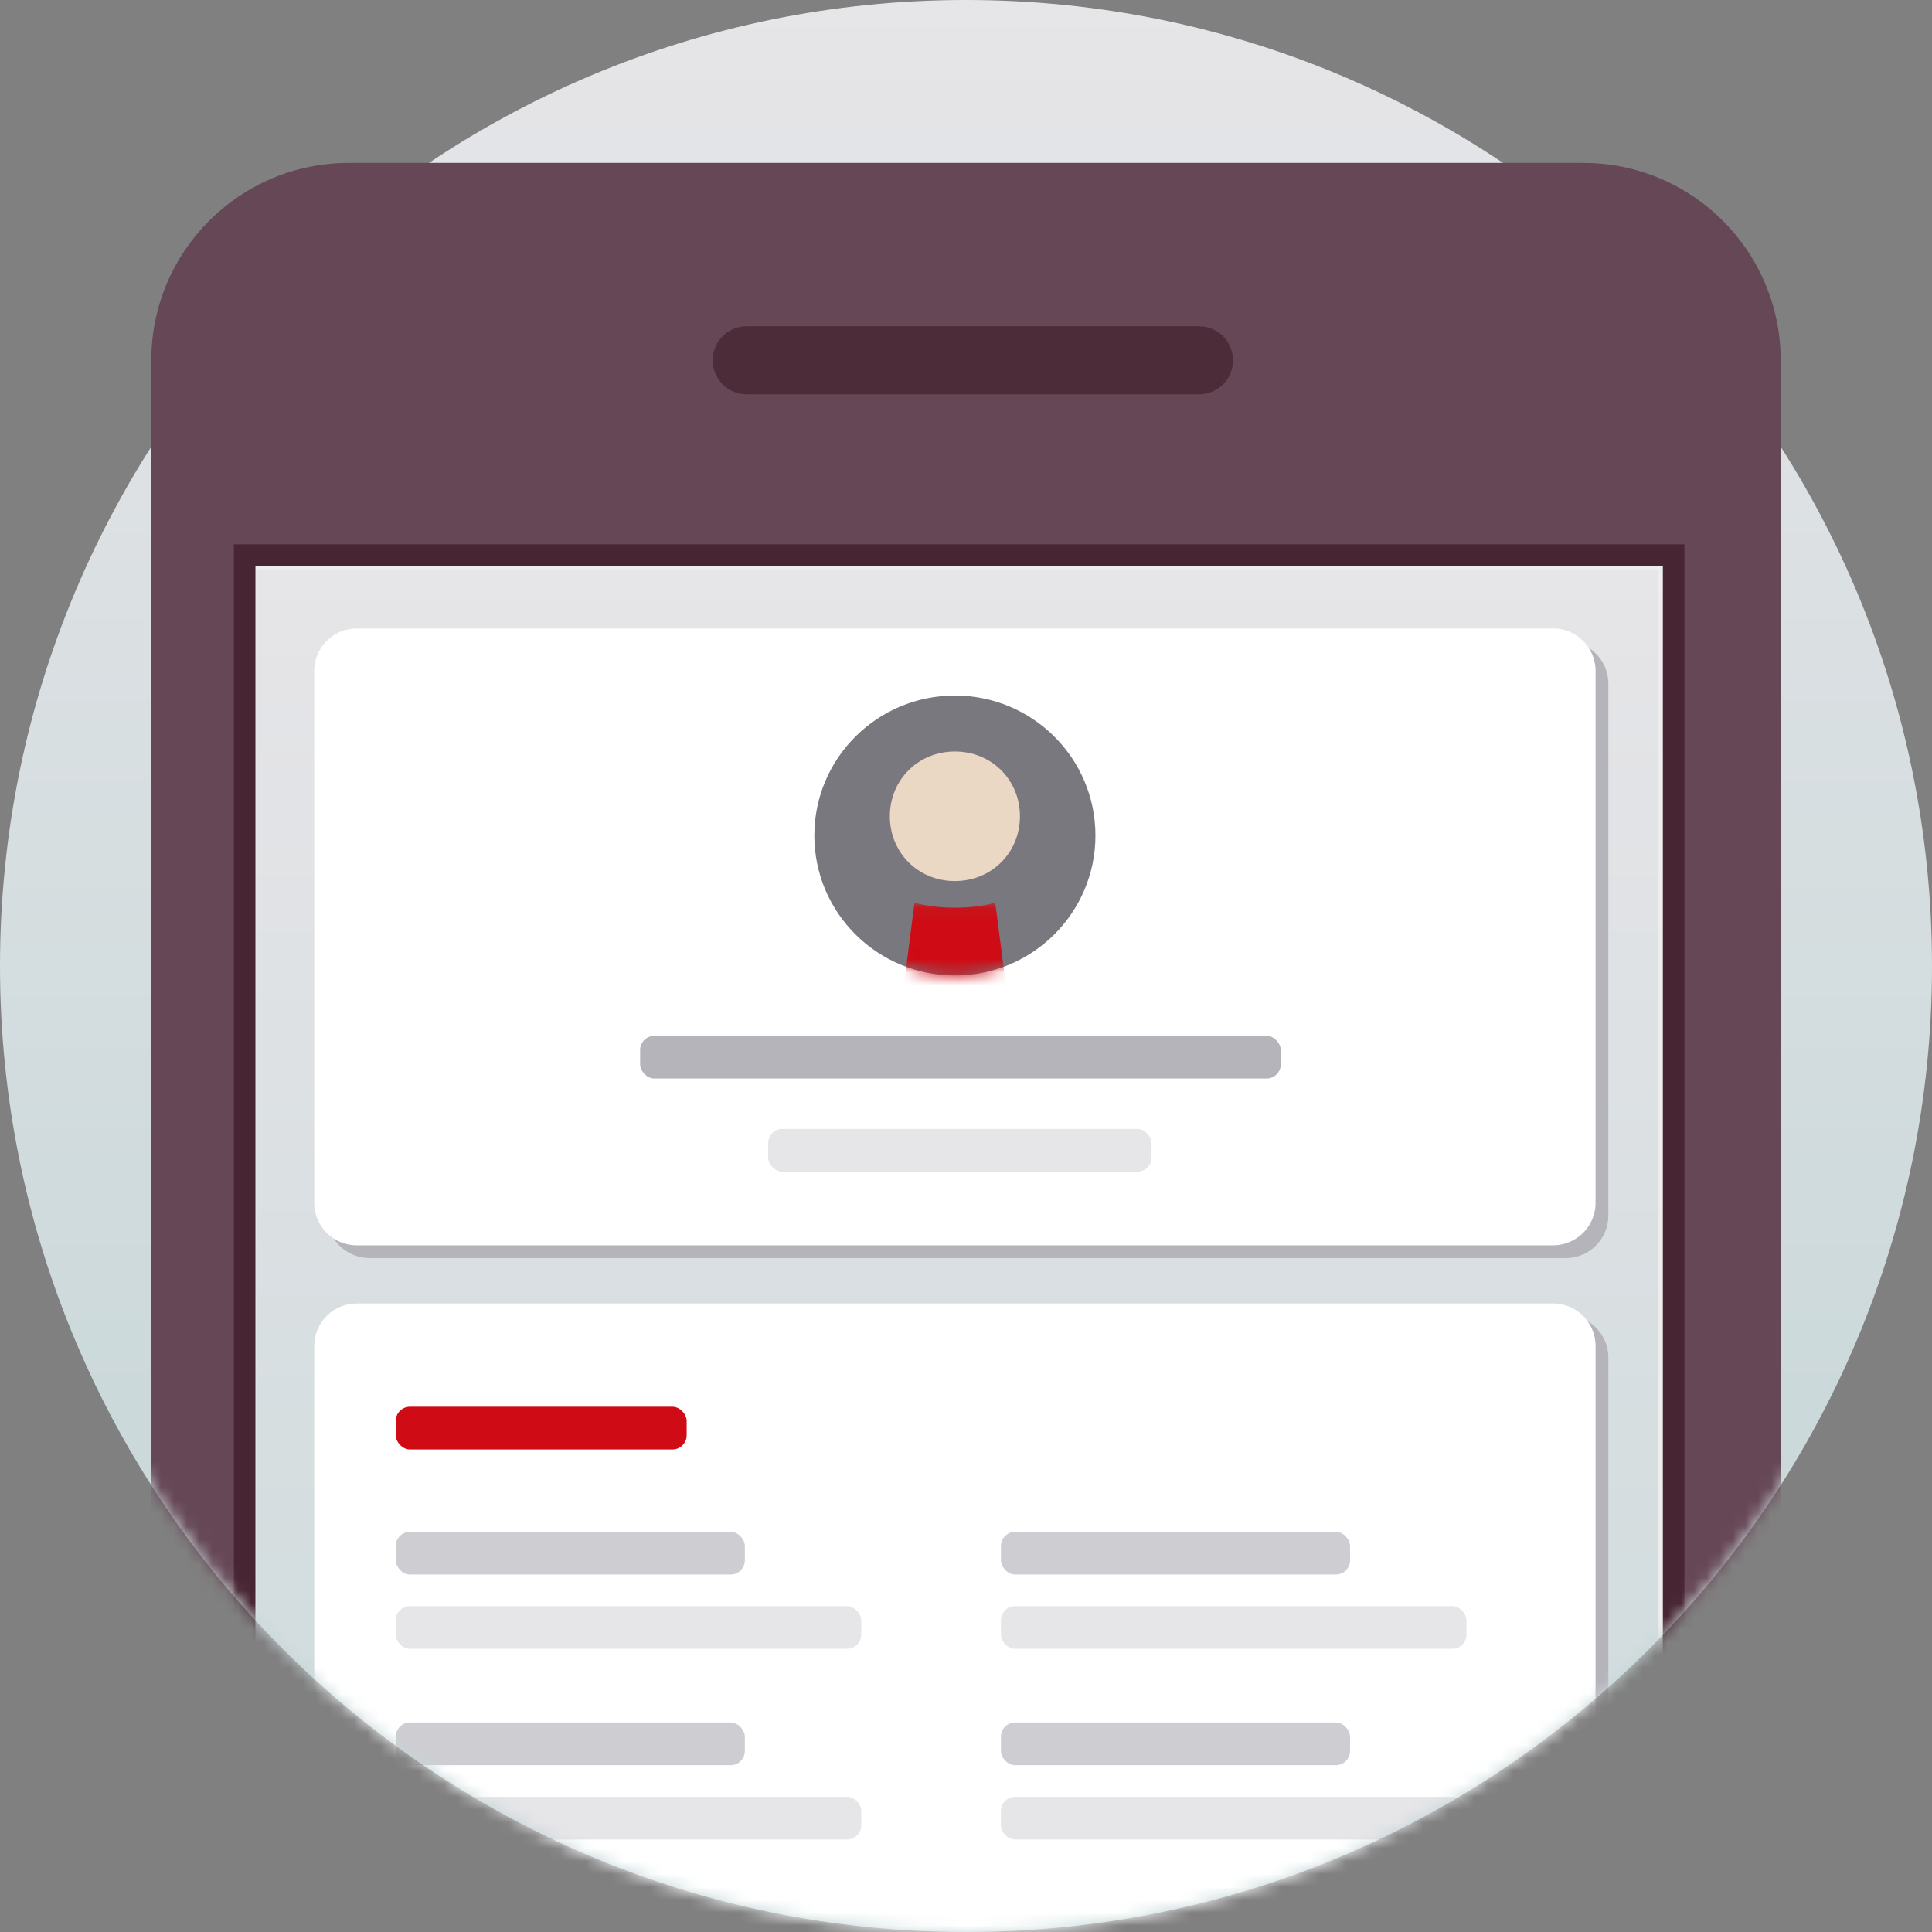
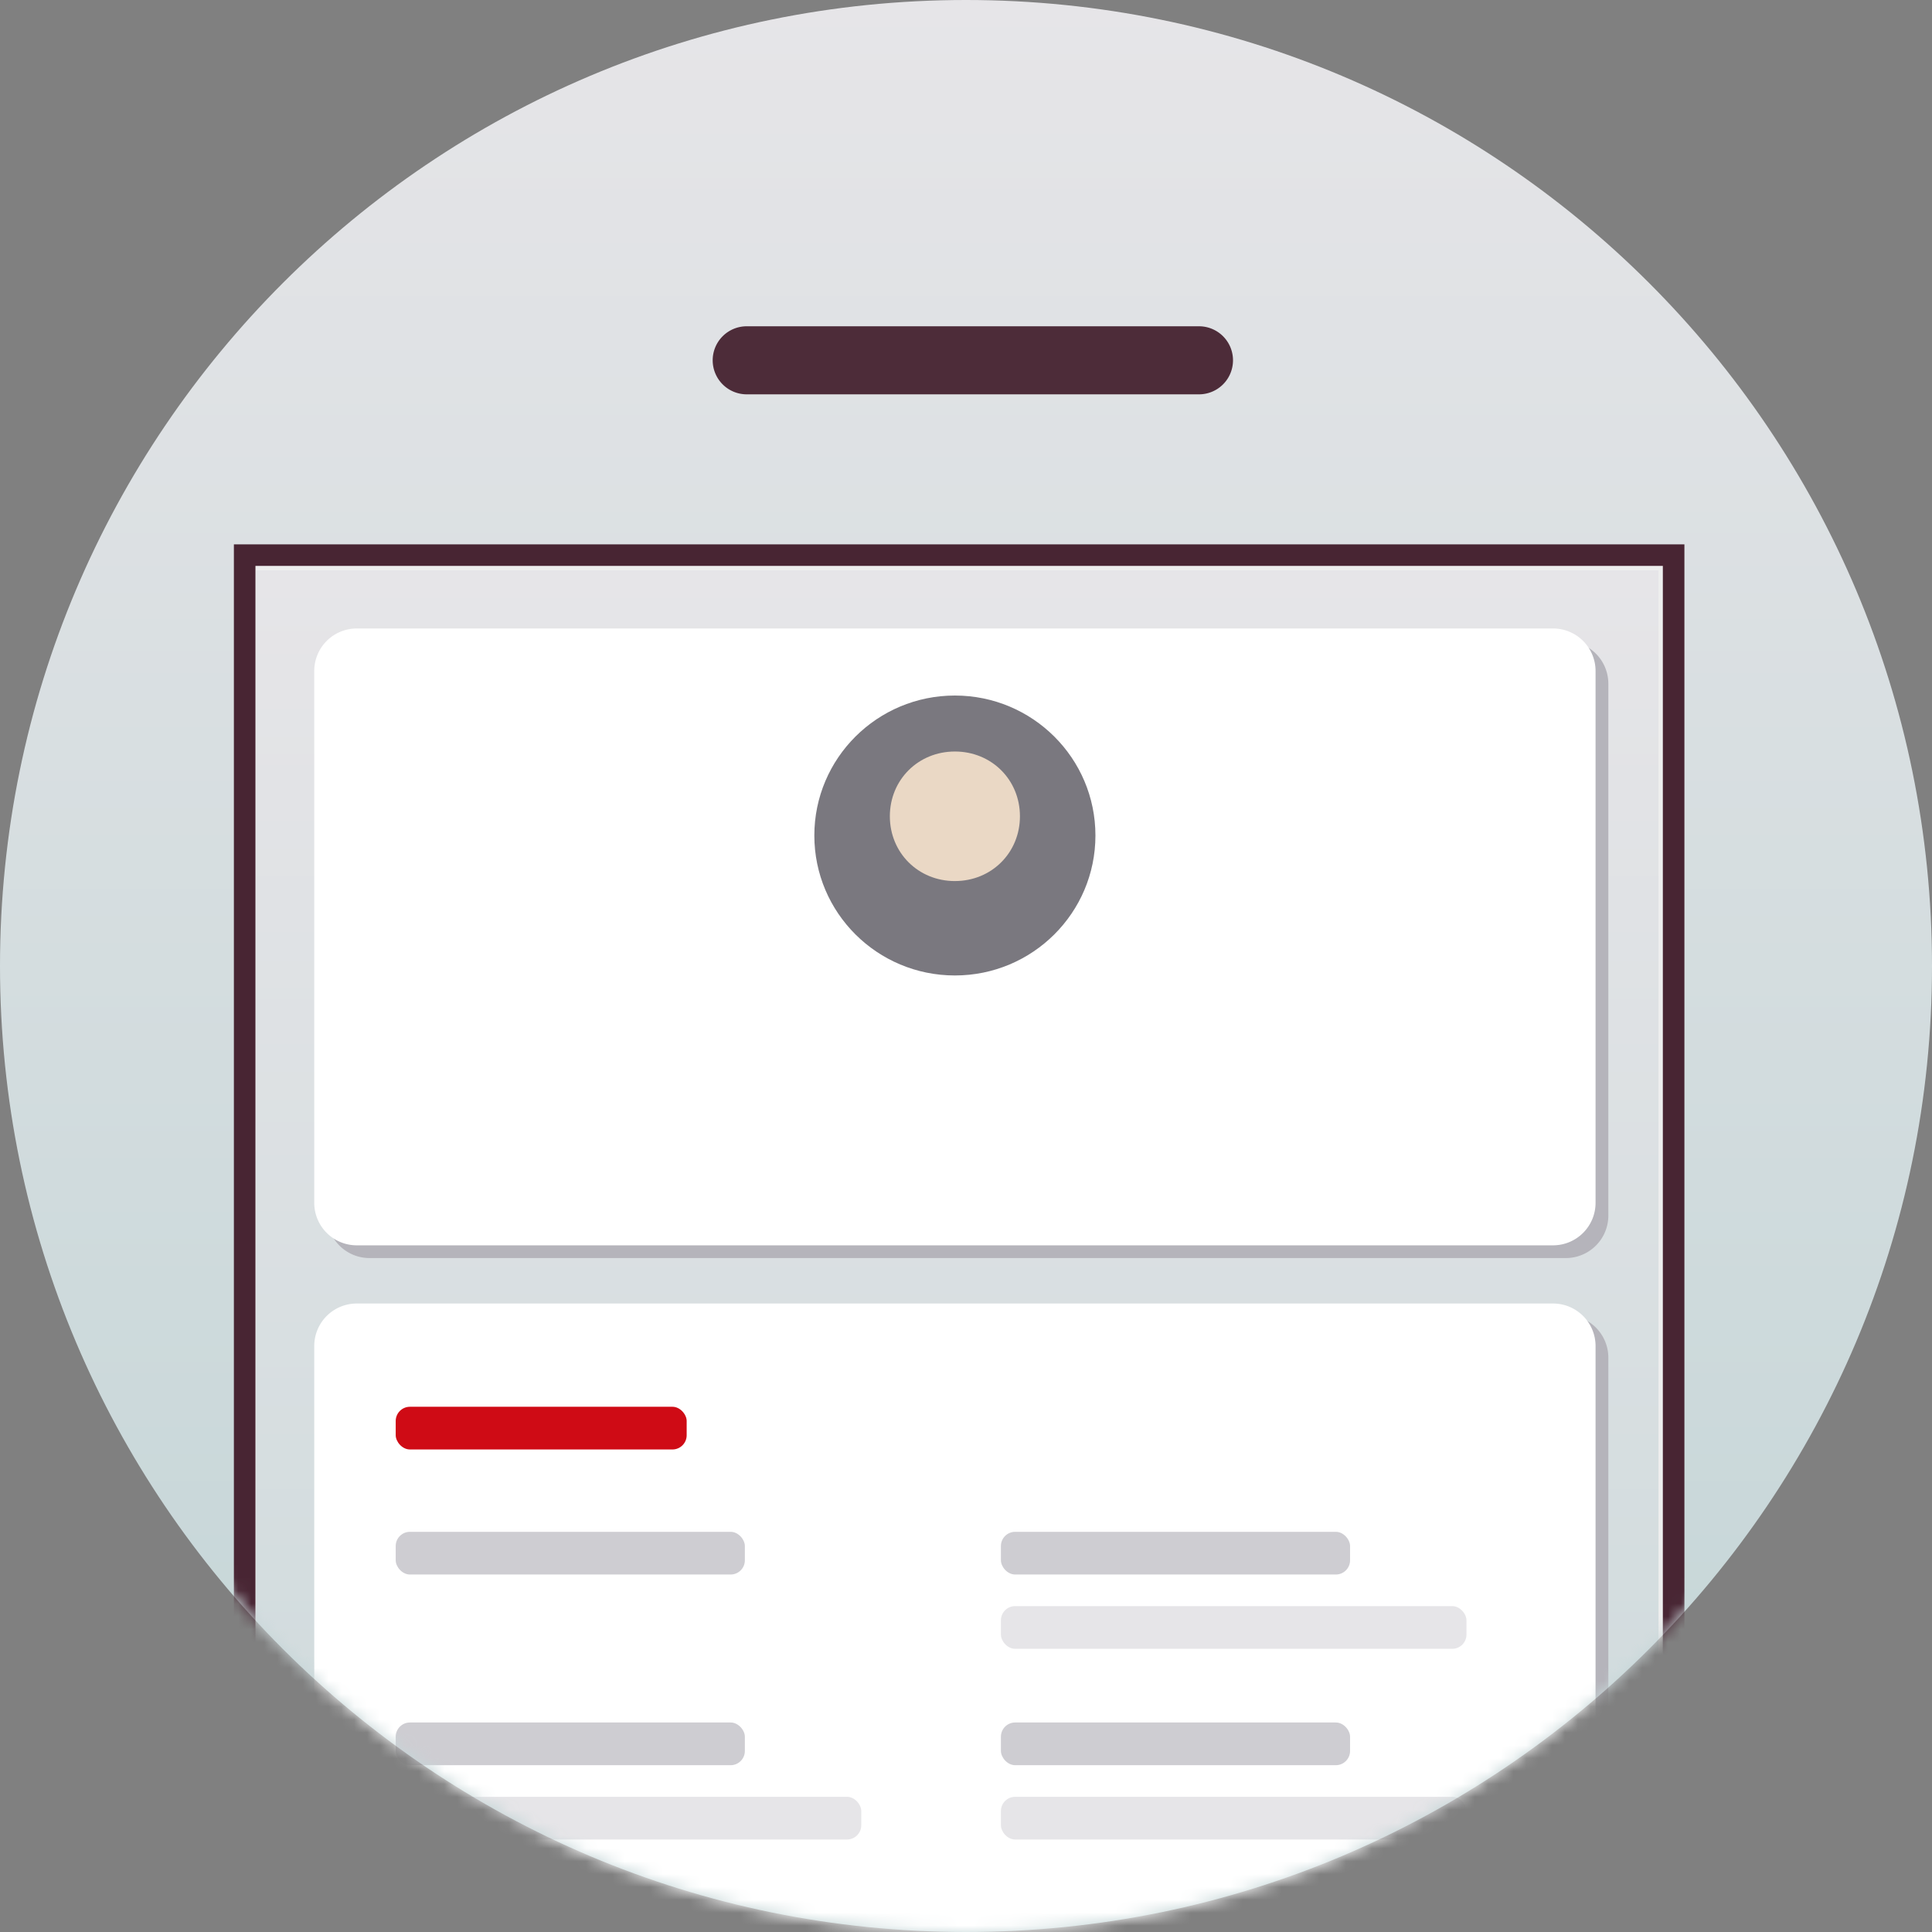
<svg xmlns="http://www.w3.org/2000/svg" xmlns:xlink="http://www.w3.org/1999/xlink" fill="none" height="150" width="150">
  <rect width="100%" height="100%" fill="#808080" stroke="none" />
  <linearGradient id="a">
    <stop offset="0" stop-color="#bad1d2" />
    <stop offset="1" stop-color="#e6e5e8" />
  </linearGradient>
  <linearGradient id="b" gradientUnits="userSpaceOnUse" x1="167.002" x2="167.002" xlink:href="#a" y1="184.004" />
  <linearGradient id="d" gradientUnits="userSpaceOnUse" x1="171.492" x2="171.492" xlink:href="#a" y1="234.584" y2="44.277" />
  <mask id="c" height="150" maskUnits="userSpaceOnUse" width="150" x="0" y="0">
    <path clip-rule="evenodd" d="M150 0H0v84.94h.653C5.515 121.663 36.948 150 75 150s69.485-28.337 74.347-65.06H150z" fill="#fff" fill-rule="evenodd" />
  </mask>
  <mask id="e" height="22" maskUnits="userSpaceOnUse" width="23" x="63" y="54">
    <ellipse cx="74.137" cy="64.868" fill="#fff" rx="10.912" ry="10.867" />
  </mask>
  <mask id="f" height="19" maskUnits="userSpaceOnUse" width="12" x="68" y="70">
    <path clip-rule="evenodd" d="M68.681 70.082h10.913v17.977H68.68V70.082z" fill="#fff" fill-rule="evenodd" />
  </mask>
  <path clip-rule="evenodd" d="M75 150c41.421 0 75-33.579 75-75S116.421 0 75 0 0 33.579 0 75s33.579 75 75 75z" fill="url(#b)" fill-rule="evenodd" />
  <g mask="url(#c)">
-     <path clip-rule="evenodd" d="M11.747 27.982c0-8.467 6.864-15.332 15.332-15.332h95.842c8.468 0 15.332 6.865 15.332 15.332v212.409c0 8.467-6.864 15.332-15.332 15.332H27.079c-8.468 0-15.332-6.865-15.332-15.332z" fill="#664756" fill-rule="evenodd" />
    <path clip-rule="evenodd" d="M55.333 27.974a2.642 2.642 0 0 1 2.642-2.642h35.113a2.642 2.642 0 1 1 0 5.284H57.975a2.642 2.642 0 0 1-2.642-2.642z" fill="#4d2c39" fill-rule="evenodd" />
    <path d="M20.252 43.1h-1.256v182.173H129.94V43.1H20.251z" fill="#eee" stroke="#482533" stroke-width="1.674" />
    <path clip-rule="evenodd" d="M19.88 44.277h108.885v106.627H19.879V44.277z" fill="url(#d)" fill-rule="evenodd" />
    <path clip-rule="evenodd" d="M28.69 49.783a3.3 3.3 0 0 0-3.3 3.3v41.292a3.3 3.3 0 0 0 3.3 3.3h92.881a3.3 3.3 0 0 0 3.3-3.3V53.083a3.3 3.3 0 0 0-3.3-3.3z" fill="#b5b4bb" fill-rule="evenodd" />
    <path clip-rule="evenodd" d="M27.698 48.795a3.3 3.3 0 0 0-3.3 3.3v41.292a3.3 3.3 0 0 0 3.3 3.3h92.881a3.3 3.3 0 0 0 3.3-3.3V52.095a3.3 3.3 0 0 0-3.3-3.3z" fill="#fff" fill-rule="evenodd" />
-     <rect fill="#b5b4bb" height="3.315" rx="1.105" width="49.741" x="49.699" y="80.422" />
-     <rect fill="#e6e5e8" height="3.315" rx="1.105" width="29.766" x="59.639" y="87.651" />
    <ellipse cx="74.137" cy="64.868" fill="#7a787f" rx="10.912" ry="10.867" />
    <g mask="url(#e)">
      <path clip-rule="evenodd" d="M74.138 68.405c2.844 0 5.05-2.197 5.05-5.03 0-2.832-2.206-5.028-5.05-5.028-2.845 0-5.05 2.196-5.05 5.029s2.205 5.03 5.05 5.03z" fill="#ead8c5" fill-rule="evenodd" />
      <g mask="url(#f)">
-         <path clip-rule="evenodd" d="M68.681 88.06h10.913L77.27 70.081c-1.74.52-4.527.52-6.268 0L68.68 88.059z" fill="#cf0b15" fill-rule="evenodd" />
-       </g>
+         </g>
    </g>
    <path clip-rule="evenodd" d="M28.69 102.108a3.3 3.3 0 0 0-3.3 3.3v44.003a3.3 3.3 0 0 0 3.3 3.3h92.881a3.3 3.3 0 0 0 3.3-3.3v-44.003a3.3 3.3 0 0 0-3.3-3.3z" fill="#b5b4bb" fill-rule="evenodd" />
    <path clip-rule="evenodd" d="M27.698 101.205a3.3 3.3 0 0 0-3.3 3.3v44.002a3.3 3.3 0 0 0 3.3 3.3h92.881a3.3 3.3 0 0 0 3.3-3.3v-44.002a3.3 3.3 0 0 0-3.3-3.3z" fill="#fff" fill-rule="evenodd" />
    <rect fill="#cf0b15" height="3.315" rx="1.105" width="22.59" x="30.723" y="109.221" />
    <rect fill="#cecdd2" height="3.315" rx="1.105" width="27.108" x="30.723" y="118.93" />
    <rect fill="#cecdd2" height="3.315" rx="1.105" width="27.108" x="30.723" y="133.734" />
    <rect fill="#cecdd2" height="3.315" rx="1.105" width="27.108" x="77.711" y="118.93" />
    <rect fill="#cecdd2" height="3.315" rx="1.105" width="27.108" x="77.711" y="133.734" />
    <g fill="#e6e5e8">
-       <rect height="3.315" rx="1.105" width="36.145" x="30.723" y="124.698" />
      <rect height="3.315" rx="1.105" width="36.145" x="30.723" y="139.504" />
      <rect height="3.315" rx="1.105" width="36.145" x="77.711" y="124.698" />
      <rect height="3.315" rx="1.105" width="36.145" x="77.711" y="139.504" />
    </g>
  </g>
</svg>